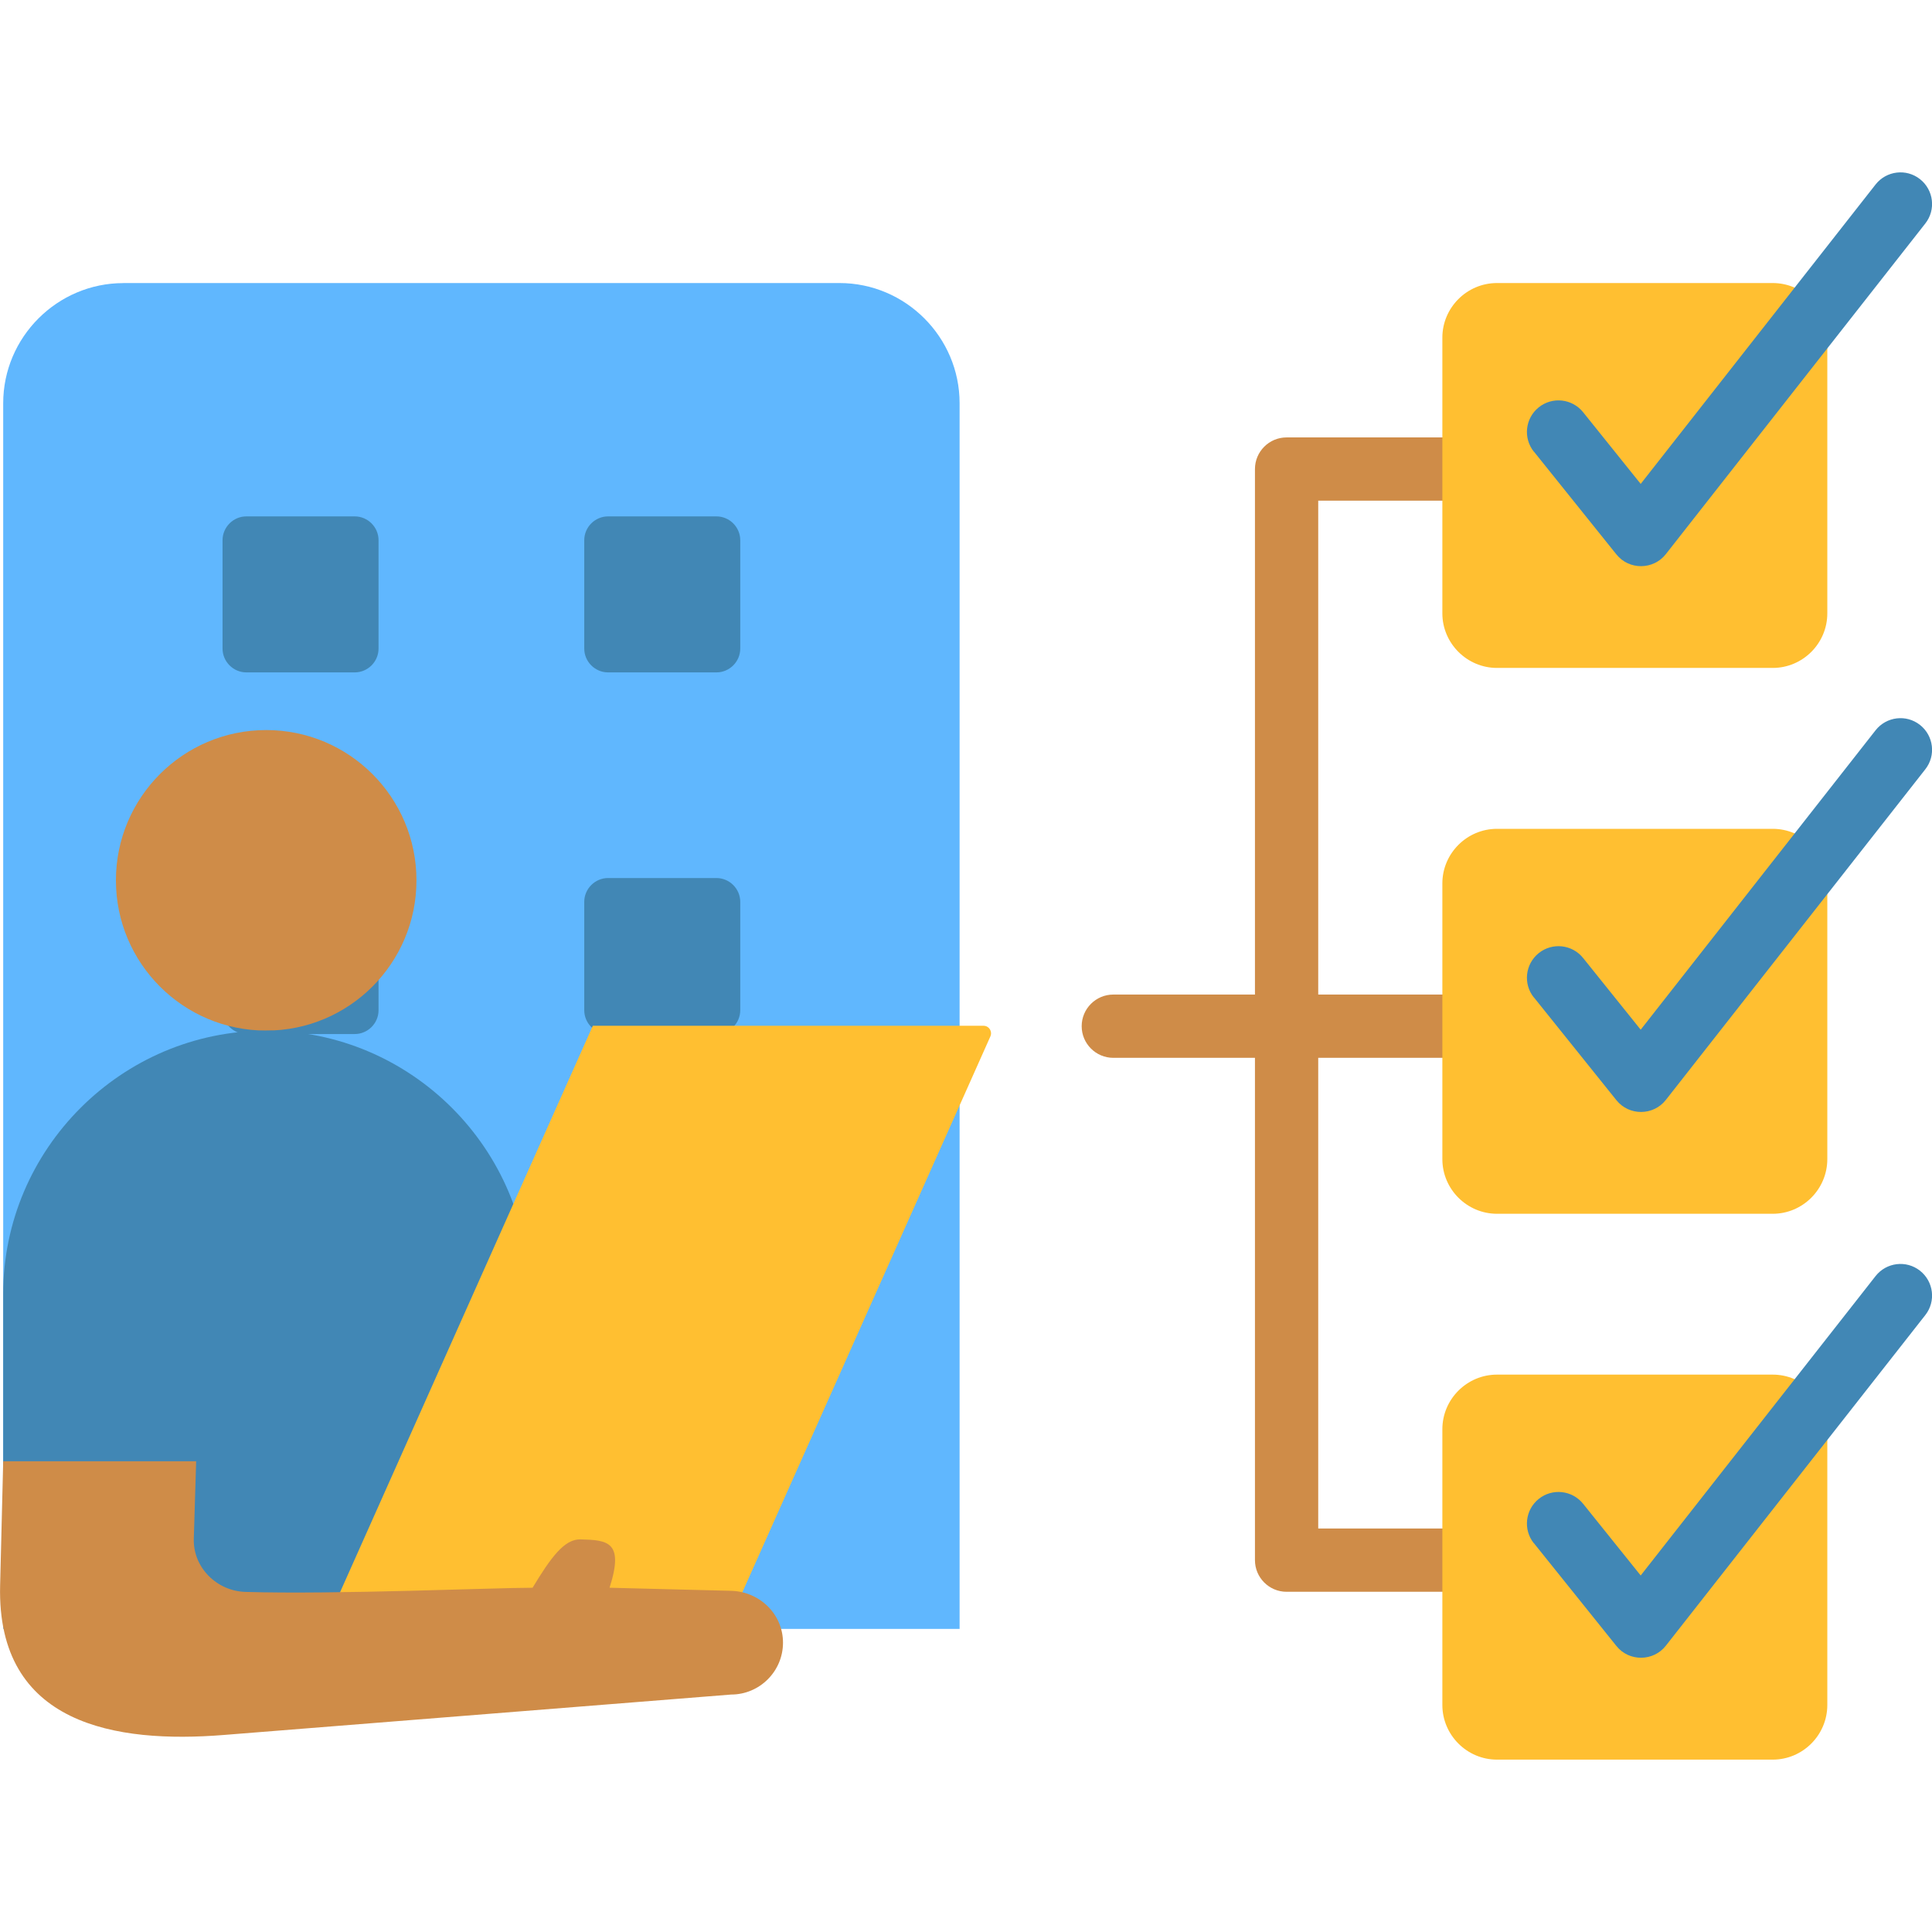
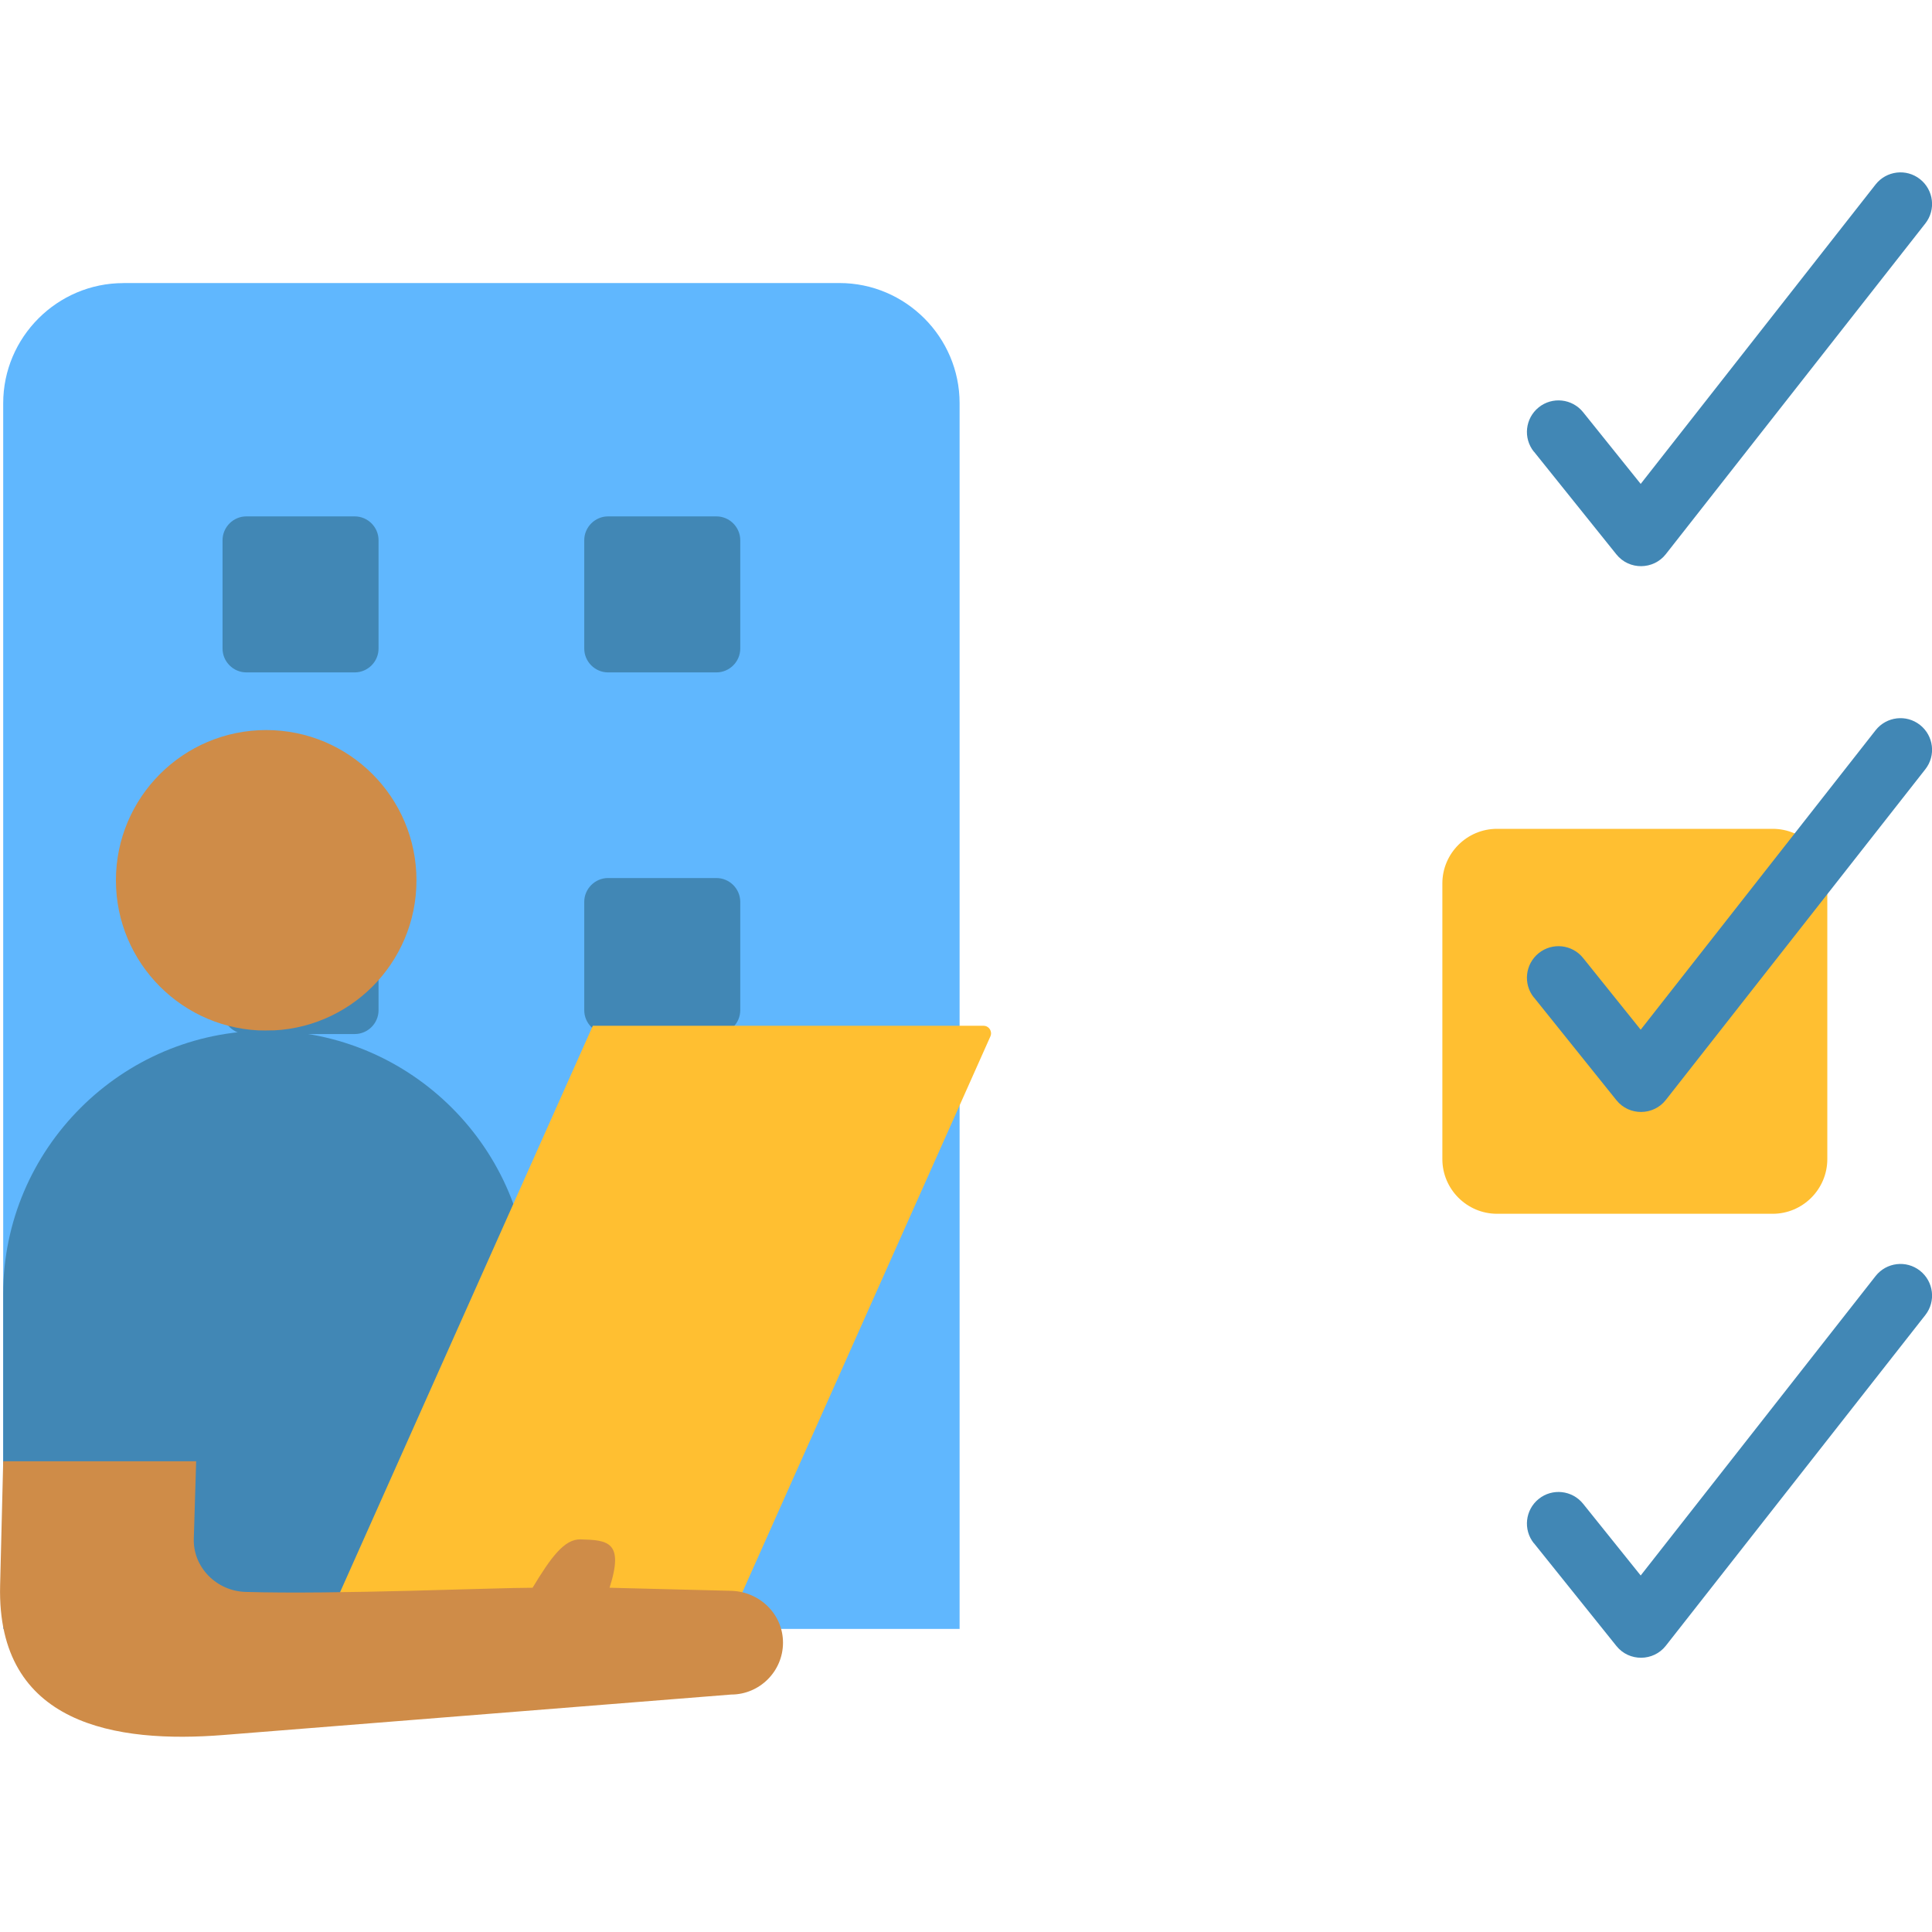
<svg xmlns="http://www.w3.org/2000/svg" id="_レイヤー_1" data-name="レイヤー 1" viewBox="0 0 320 320">
  <defs>
    <style>
      .cls-1 {
        fill: #4187b5;
      }

      .cls-1, .cls-2, .cls-3, .cls-4 {
        fill-rule: evenodd;
        stroke-width: 0px;
      }

      .cls-2 {
        fill: #60b7fe;
      }

      .cls-3 {
        fill: #ffbf31;
      }

      .cls-4 {
        fill: #cf8c48;
      }
    </style>
  </defs>
  <g>
    <path class="cls-2" d="M20.43,46.88h118.61c10.95,0,19.9,8.96,19.9,19.9v203.02H.53V66.79c0-10.95,8.96-19.9,19.9-19.9Z" />
    <path class="cls-1" d="M40.81,85.53h17.94c2.17,0,3.95,1.78,3.95,3.95v17.94c0,2.17-1.78,3.95-3.95,3.95h-17.94c-2.17,0-3.95-1.78-3.95-3.95v-17.94c0-2.17,1.78-3.95,3.95-3.95h0ZM100.72,205.34h17.94c2.17,0,3.95,1.78,3.95,3.95v17.94c0,2.17-1.78,3.95-3.95,3.95h-17.94c-2.17,0-3.95-1.78-3.95-3.95v-17.94c0-2.17,1.78-3.95,3.95-3.95h0ZM40.81,205.34h17.94c2.17,0,3.95,1.78,3.95,3.95v17.94c0,2.17-1.78,3.95-3.95,3.95h-17.94c-2.17,0-3.95-1.78-3.95-3.95v-17.94c0-2.17,1.78-3.95,3.95-3.95h0ZM100.72,145.43h17.94c2.17,0,3.95,1.78,3.95,3.95v17.94c0,2.17-1.78,3.95-3.95,3.95h-17.94c-2.17,0-3.95-1.78-3.95-3.95v-17.94c0-2.17,1.78-3.95,3.95-3.95h0ZM40.81,145.43h17.94c2.17,0,3.95,1.78,3.95,3.95v17.94c0,2.17-1.78,3.95-3.95,3.95h-17.94c-2.17,0-3.95-1.78-3.95-3.95v-17.94c0-2.17,1.78-3.95,3.95-3.95h0ZM100.72,85.53h17.94c2.17,0,3.95,1.78,3.95,3.95v17.94c0,2.17-1.78,3.95-3.95,3.95h-17.94c-2.17,0-3.95-1.78-3.95-3.95v-17.94c0-2.17,1.78-3.95,3.95-3.95Z" />
  </g>
-   <path class="cls-4" d="M184.4,175.21c-2.89,0-5.24-2.35-5.24-5.24s2.35-5.24,5.24-5.24h23.46v-87.04c0-2.89,2.35-5.24,5.24-5.24h32.43c2.89,0,5.24,2.35,5.24,5.24s-2.35,5.24-5.24,5.24h-27.19v81.8h27.19c2.89,0,5.24,2.35,5.24,5.24s-2.35,5.24-5.24,5.24h-27.19v77.96h27.19c2.89,0,5.24,2.35,5.24,5.24s-2.35,5.24-5.24,5.24h-32.43c-2.89,0-5.24-2.35-5.24-5.24v-83.2h-23.46Z" />
  <path class="cls-4" d="M44.09,120.92c13.75,0,24.89,11.15,24.89,24.89s-11.15,24.89-24.89,24.89-24.89-11.15-24.89-24.89,11.15-24.89,24.89-24.89Z" />
  <path class="cls-1" d="M44.09,170.71c23.96,0,43.57,19.6,43.57,43.57v61.9H25.39c-13.69,0-24.86-11.17-24.86-24.86v-37.03c0-23.96,19.6-43.57,43.57-43.57Z" />
  <path class="cls-3" d="M52.38,272.56l45.81-102.66h64.71c.92,0,1.5.94,1.14,1.76l-45.02,100.9H52.38Z" />
  <path class="cls-4" d="M40.65,263.67c14.96.45,41.16-.69,47.56-.69,3.03-5.01,5.26-8.08,7.94-8.01,4.43.12,7.29.3,4.81,8.01l20.14.51c4.72.12,8.59,3.86,8.59,8.59s-3.86,8.59-8.59,8.59l-84.09,6.7c-17.73,1.41-37.57-1.62-36.99-24.76l.51-20.58h31.96l-.39,12.82c-.15,4.76,3.79,8.68,8.56,8.82Z" />
  <path class="cls-3" d="M247.95,137.28h45.67c4.98,0,9.04,4.07,9.04,9.04v45.67c0,4.98-4.07,9.05-9.04,9.05h-45.67c-4.97,0-9.05-4.07-9.05-9.05v-45.67c0-4.97,4.07-9.04,9.05-9.04Z" />
-   <path class="cls-3" d="M247.95,46.88h45.67c4.98,0,9.04,4.07,9.04,9.04v45.67c0,4.98-4.07,9.04-9.04,9.04h-45.67c-4.97,0-9.05-4.07-9.05-9.04v-45.67c0-4.97,4.07-9.04,9.05-9.04Z" />
-   <path class="cls-3" d="M247.95,227.68h45.67c4.98,0,9.04,4.07,9.04,9.05v45.67c0,4.98-4.07,9.05-9.04,9.05h-45.67c-4.97,0-9.05-4.07-9.05-9.05v-45.67c0-4.98,4.07-9.05,9.05-9.05Z" />
  <path class="cls-1" d="M254.06,74.82c-1.81-2.25-1.45-5.54.8-7.35s5.54-1.45,7.35.8l9.54,11.88,38.91-49.6c1.79-2.27,5.08-2.67,7.35-.88,2.27,1.79,2.67,5.08.88,7.35l-42.98,54.77h0c-2.05,2.61-6.07,2.67-8.18.04l-13.66-17.02Z" />
  <path class="cls-1" d="M254.06,165.22c-1.81-2.25-1.45-5.54.8-7.35s5.54-1.45,7.35.8l9.54,11.88,38.91-49.6c1.79-2.27,5.08-2.67,7.35-.88,2.27,1.79,2.67,5.08.88,7.35l-42.98,54.77h0c-2.05,2.61-6.07,2.67-8.18.04l-13.66-17.02Z" />
  <path class="cls-1" d="M254.06,255.62c-1.81-2.25-1.45-5.54.8-7.35s5.54-1.45,7.35.8l9.54,11.88,38.91-49.6c1.79-2.27,5.08-2.67,7.35-.88,2.27,1.79,2.67,5.08.88,7.35l-42.98,54.77h0c-2.05,2.61-6.07,2.67-8.18.04l-13.66-17.02Z" />
</svg>